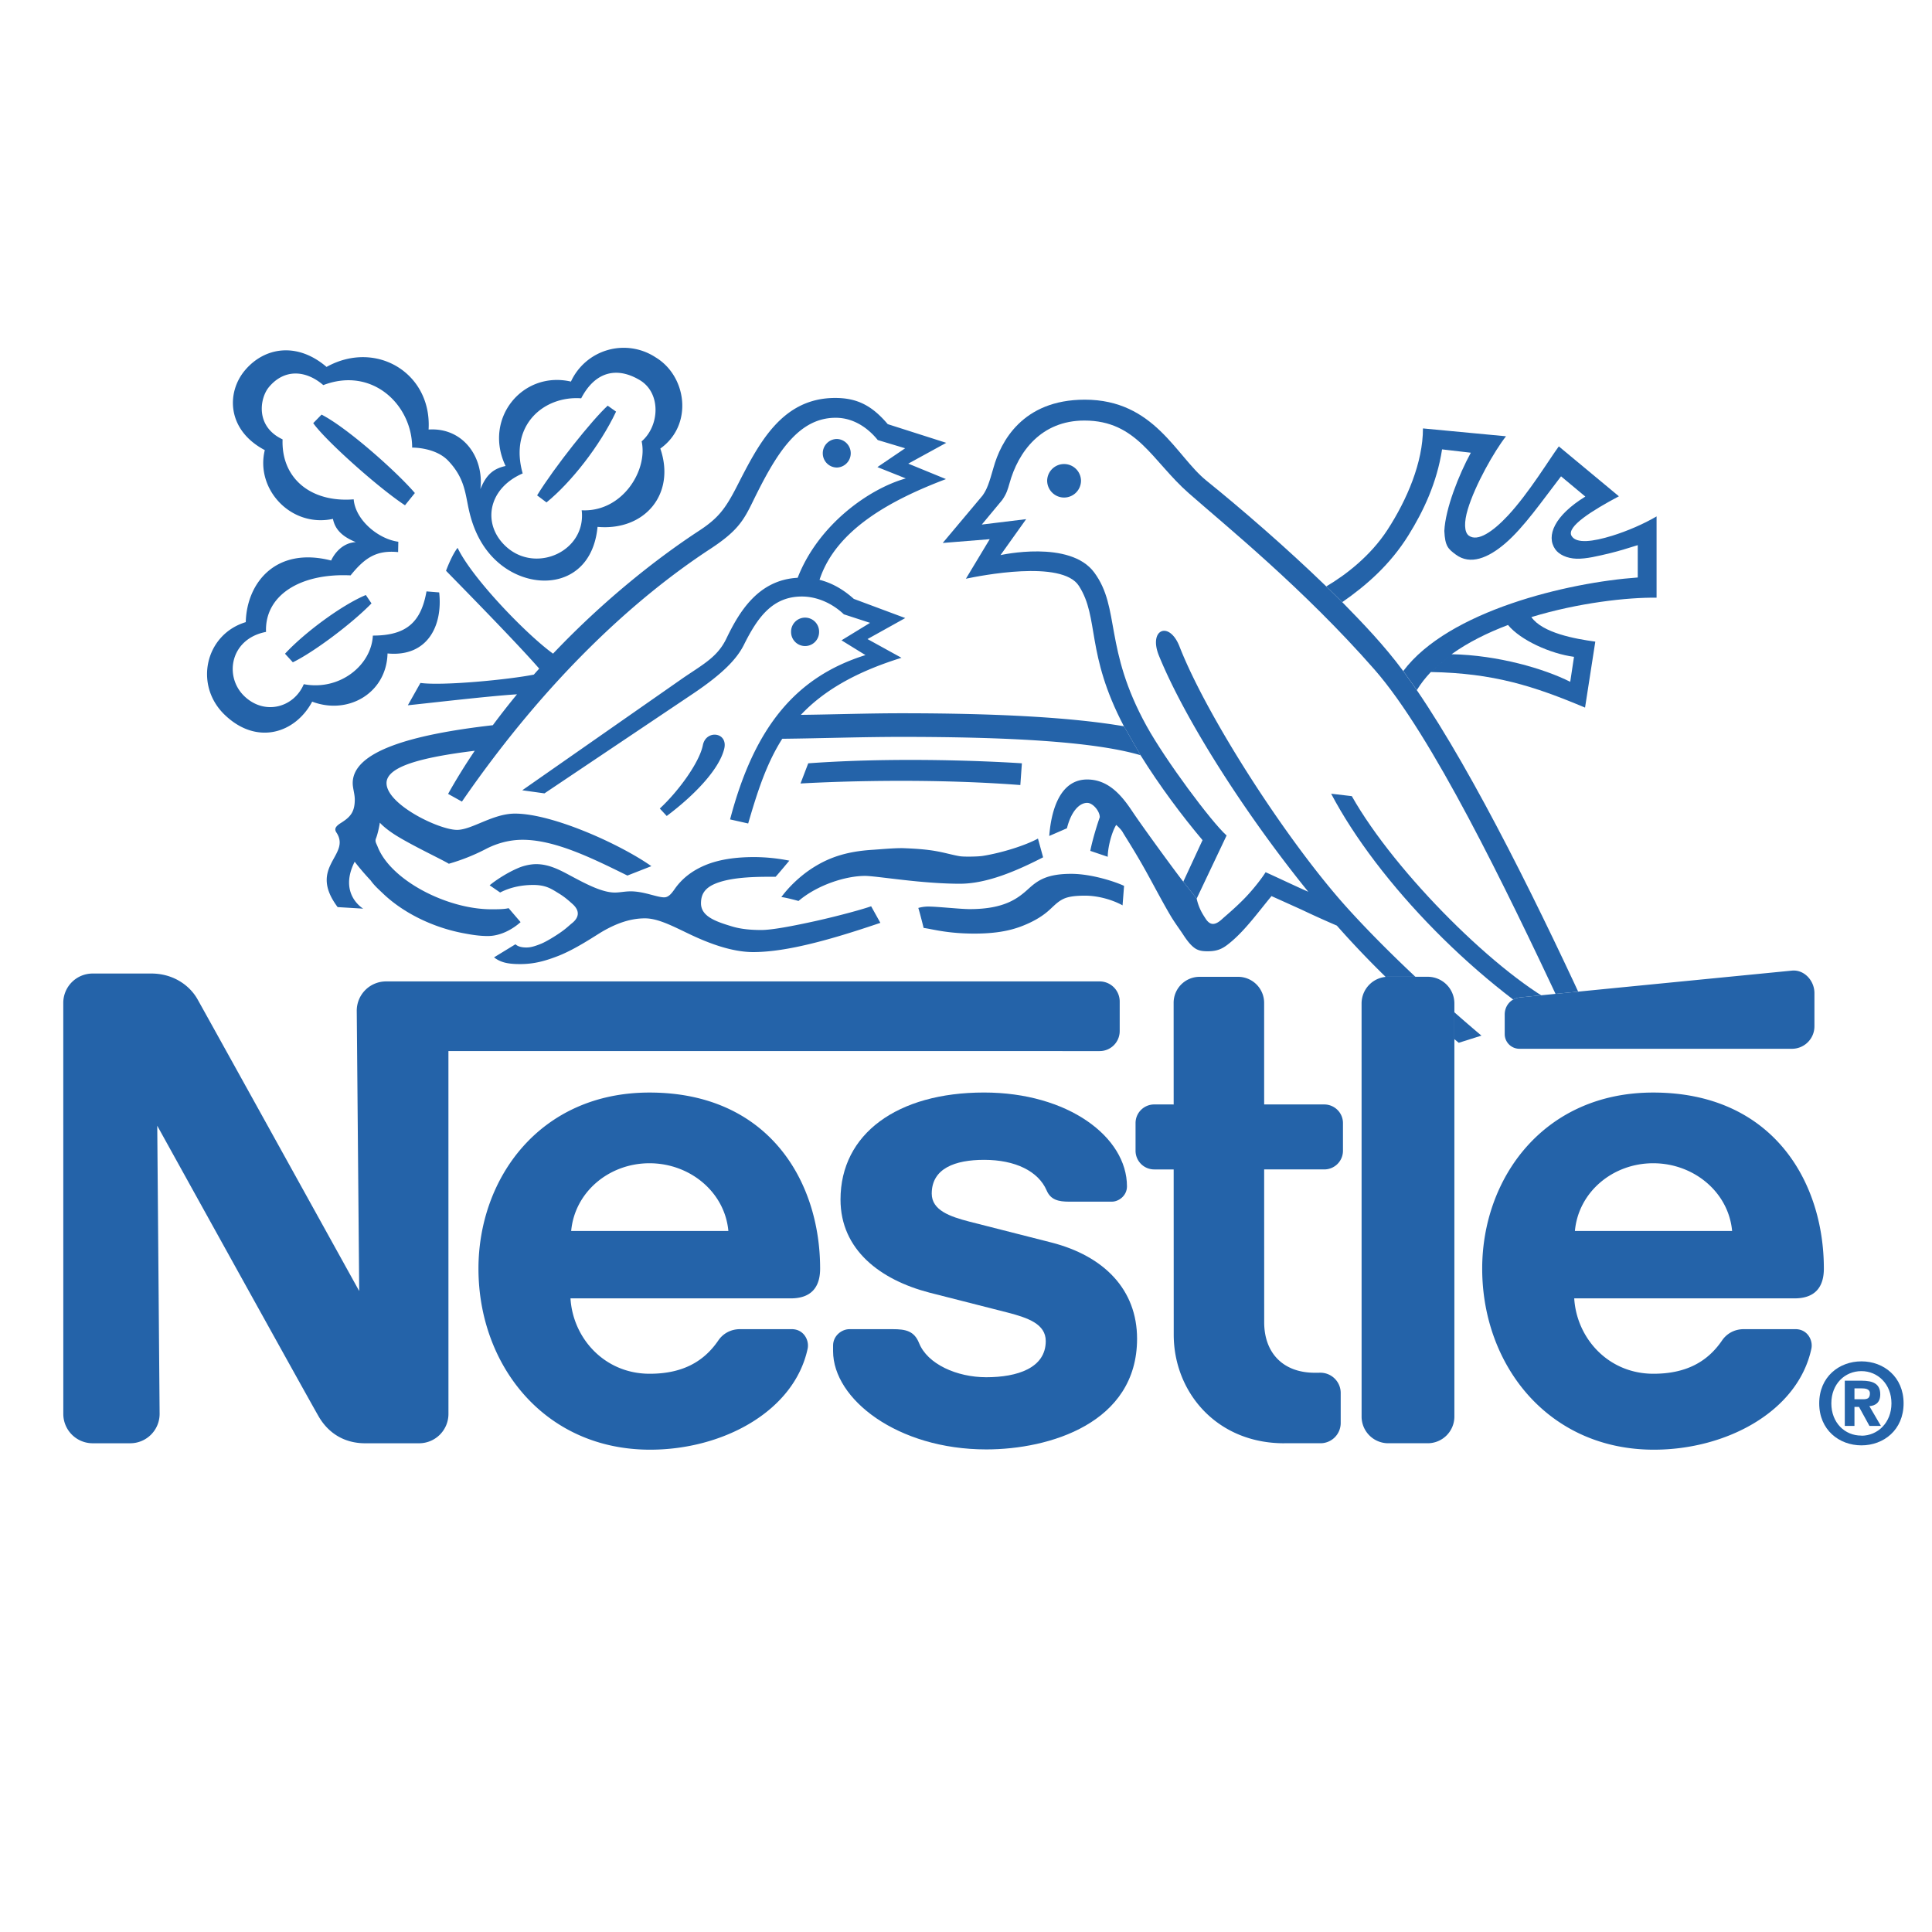
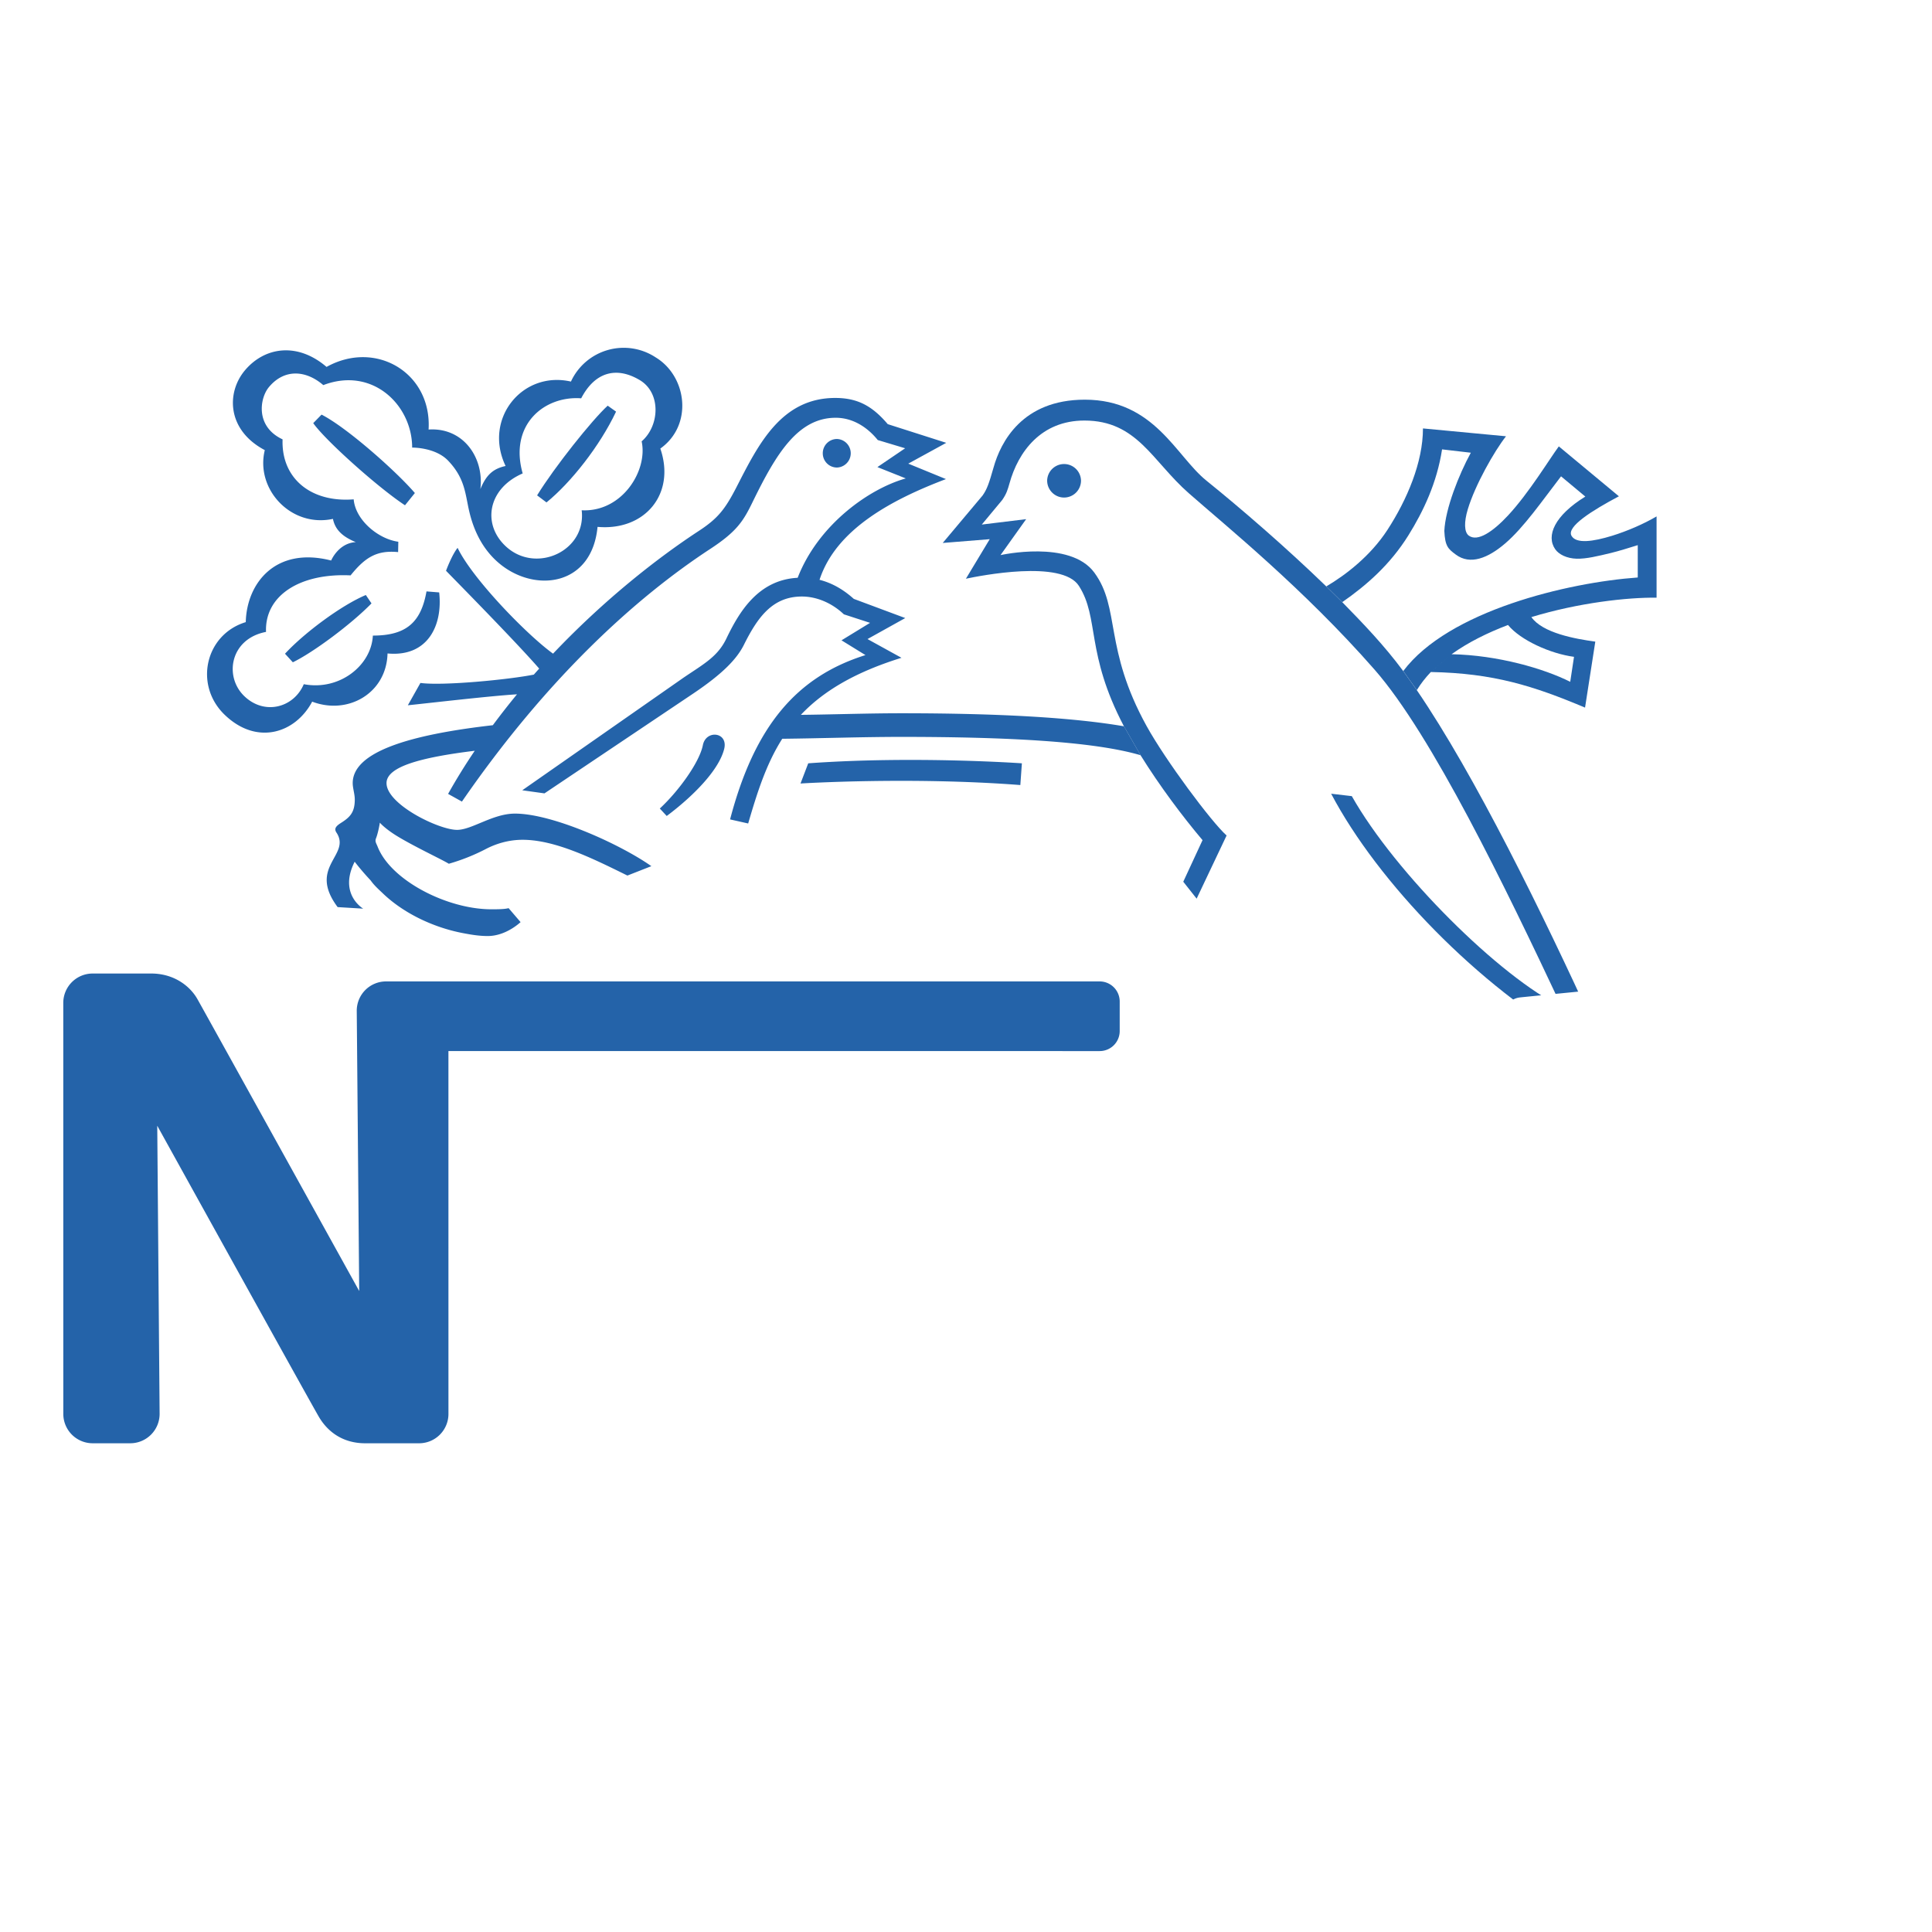
<svg xmlns="http://www.w3.org/2000/svg" width="2500" height="2500" viewBox="0 0 192.756 192.756">
  <g fill-rule="evenodd" clip-rule="evenodd">
    <path fill="#fff" d="M0 0h192.756v192.756H0V0z" />
-     <path d="M80.325 64.456c.773 0 1.396-.628 1.396-1.4a1.398 1.398 0 1 0-2.795 0c0 .772.622 1.4 1.399 1.4zm16.898 28.689c2.076 0 3.473-.28 4.598-.695 1.119-.416 1.979-.917 2.605-1.43.594-.486.971-.979 1.605-1.303.559-.289 1.346-.357 2.229-.357 1.268 0 2.695.392 3.738.966l.15-1.941c-.695-.343-3.145-1.202-5.273-1.202-2.418 0-3.332.652-4.225 1.458-1.039.942-2.352 2.062-5.902 2.062-.946 0-3.216-.256-4.138-.256-.56 0-.99.14-.99.14.169.531.531 1.994.531 1.994.85.106 2.333.564 5.072.564zm-10.914-5.756c.719 0 2.81.319 5.225.551 1.372.129 2.84.231 4.226.231 2.713 0 5.684-1.29 8.311-2.637l-.514-1.869c-1.227.672-3.562 1.419-5.508 1.729-.479.078-1.87.097-2.266.034-.656-.102-1.443-.338-2.289-.492-1.188-.223-2.486-.276-3.255-.31-.849-.038-2.371.106-3.119.155-2.748.164-4.564.811-6.302 1.984-.878.594-1.999 1.564-2.864 2.738.445.033 1.714.387 1.714.387 1.874-1.594 4.69-2.501 6.641-2.501z" fill="#2463a9" />
-     <path d="M53.195 88.292c1.338 0 1.875.434 2.613.878.517.319.923.671 1.309 1.02.826.738.59 1.415-.058 1.926-.333.265-.618.584-1.458 1.13-.405.267-1.105.696-1.583.898-.841.348-1.207.387-1.512.387-.309 0-.801-.048-1.077-.323l-2.139 1.308c.642.501 1.371.671 2.598.671 1.386 0 2.492-.299 3.858-.834 1.771-.701 3.762-2.078 4.423-2.455 1.353-.773 2.719-1.275 4.182-1.275 1.289 0 2.742.763 4.37 1.541 1.922.922 4.269 1.825 6.427 1.825 1.294 0 2.743-.189 4.26-.498 2.694-.55 5.591-1.458 8.426-2.419l-.921-1.655c-.691.255-3.058.921-5.603 1.487-2.11.463-4.25.882-5.36.882-.907 0-1.975-.066-2.931-.361-1.623-.488-3.081-1-3.081-2.304 0-.902.386-1.54 1.478-1.979 1.767-.71 4.52-.666 5.968-.666.271-.29 1.367-1.608 1.367-1.608a18.146 18.146 0 0 0-3.525-.357c-1.815 0-3.492.232-4.882.816-1.289.542-2.303 1.324-3.037 2.381-.295.42-.599.82-1.042.82-.735 0-2.01-.599-3.342-.599-.58 0-1.072.12-1.584.12-1.348 0-3.105-.98-4.67-1.815-.985-.526-1.999-1.019-3.177-1.019-.488 0-1.158.121-1.753.372-1.144.478-2.304 1.251-2.888 1.738l1.048.72c.611-.319 1.723-.753 3.296-.753zm94.608 15.032c-5.037-4.248-9.91-8.896-13.346-12.696-5.934-6.552-14.018-19.055-16.779-26.13-1.02-2.603-3.125-1.719-2.047.928 2.607 6.394 8.619 15.796 14.896 23.547-1.463-.648-3.277-1.518-4.258-1.951-.334.546-1.16 1.627-2.01 2.515-.984 1.024-1.998 1.854-2.312 2.144-.691.643-1.197.691-1.662-.023-.211-.339-.66-.946-.893-2l-1.334-1.689c-.715-.898-4.064-5.48-5.09-7.021-1.023-1.535-2.35-3.178-4.5-3.178-2.66 0-3.578 2.946-3.785 5.635l1.766-.768c.412-1.666 1.229-2.535 2.02-2.535.564 0 1.256.821 1.256 1.434-.256.72-.721 2.207-.947 3.356l1.74.59c0-.846.355-2.382.844-3.178 0 0 .482.41.662.744.115.216.975 1.53 1.971 3.278.889 1.56 1.877 3.487 2.785 5.022.439.739.943 1.401 1.279 1.922.449.687.852 1.168 1.279 1.411.4.221.832.227 1.18.227 1.125 0 1.641-.373 2.404-1.023 1.43-1.233 2.662-2.946 3.936-4.482l3.004 1.356a98.607 98.607 0 0 0 3.516 1.589c2.561 2.908 5.428 5.757 8.436 8.466l2.043 1.801c.557.482 1.115.955 1.682 1.424l2.264-.715z" fill="#2463a9" />
    <path d="M159.078 102.451c-5.145-11.262-11.924-25.112-17.723-33.596l-1.354-1.903c-1.936-2.611-4.031-4.776-6.084-6.876l-1.594-1.569c-4.018-3.893-8.527-7.785-11.963-10.558-3.031-2.442-5.186-8.074-12.129-8.074-6.258 0-8.398 4.254-9.098 6.747-.465 1.636-.666 2.201-1.102 2.815l-3.975 4.733 4.689-.377-2.376 3.945c1.362-.284 9.585-1.936 11.276.72 2.053 3.212.652 6.698 4.49 14.005l1.66 2.888c1.91 3.072 4.172 6.089 6.182 8.47l-1.922 4.148 1.334 1.689 2.988-6.301c-1.525-1.362-6.09-7.5-7.977-10.914-4.289-7.765-2.604-11.759-5.221-15.318-2.424-3.303-9.357-1.743-9.357-1.743l2.557-3.587-4.426.54L100 49.873c.436-.637.537-1.023.715-1.638.869-3.152 3.148-6.277 7.475-6.277 5.254 0 6.756 4.033 10.408 7.244 3.697 3.255 11.449 9.513 18.541 17.606 5.719 6.524 13.049 21.692 18.68 33.664-6.156-3-16.582-13.314-20.949-21.041l-2.061-.241c4.689 8.895 14.752 19.252 24.705 24.891l1.564-1.63z" fill="#2463a9" />
    <path d="M144.822 65.272c1.641-1.179 3.584-2.14 5.631-2.917 1.26 1.526 4.23 2.863 6.586 3.177l-.377 2.493c-2.613-1.319-7.232-2.662-11.84-2.753l-2.066 1.776c6.252.116 10.232 1.382 15.385 3.55l1.023-6.582c-2.043-.28-5.264-.864-6.379-2.448 4.713-1.435 9.604-1.976 12.492-1.936v-8.109c-1.289.754-2.912 1.459-4.443 1.933-1.873.574-3.576.826-4.045 0-.518-.908 2.066-2.526 4.729-3.941l-5.994-4.979c-.908 1.222-2.971 4.641-5.074 6.9-1.494 1.604-3.033 2.656-3.912 2-.461-.348-.479-1.352-.098-2.617.729-2.43 2.646-5.805 3.814-7.292l-8.285-.783c0 3.386-1.59 7.114-3.547 10.127-1.688 2.593-4.137 4.478-6.098 5.636l1.594 1.569c2.424-1.685 4.785-3.747 6.611-6.684 1.469-2.361 2.834-5.215 3.346-8.557l2.869.333c-1.193 2.187-2.541 5.583-2.643 7.804.072 1.511.363 1.781 1.141 2.356 1.439 1.077 3.221.353 4.92-1.101 1.873-1.599 3.715-4.279 5.584-6.704l2.422 2.02c-3.07 1.892-3.939 3.916-3.002 5.258.365.521 1.154.913 2.133.942.971.024 2.121-.262 3.377-.561.883-.213 1.84-.521 2.723-.792v3.226c-6.977.498-18.885 3.322-23.396 9.334l1.354 1.903c.391-.642.863-1.242 1.4-1.807l2.065-1.774zM53.587 49.423l.937.704c2.454-1.999 5.322-5.635 6.94-9.059l-.836-.594c-1.565 1.435-5.298 6.113-7.041 8.949z" fill="#2463a9" />
    <path d="M52.148 47.235c-1.376-4.857 2.153-7.765 5.838-7.495 1.382-2.661 3.549-3.192 5.853-1.811 2.144 1.29 1.965 4.568.178 6.104.638 2.921-1.955 7.084-5.982 6.877.478 4.032-4.468 6.326-7.466 3.693-2.492-2.186-1.971-5.827 1.579-7.368zm-1.705-.743c-1.279.28-1.946.922-2.516 2.309.382-3.154-1.714-6.177-5.167-5.945.338-5.635-5.244-8.991-10.18-6.248-2.916-2.497-6.176-1.99-8.137.333-1.874 2.221-1.811 5.968 1.976 7.968-.957 3.892 2.608 7.76 6.799 6.861.241 1.198 1.12 1.84 2.279 2.318-1.743.102-2.458 1.835-2.458 1.835-5.558-1.424-8.426 2.27-8.519 6.147-4.056 1.232-5.191 6.302-2.085 9.263 3.211 3.071 7.041 1.811 8.711-1.329 3.583 1.362 7.418-.85 7.518-4.809 3.994.376 5.525-2.772 5.153-6.089l-1.266-.102c-.545 3.081-2.009 4.409-5.351 4.409-.145 2.96-3.308 5.529-6.891 4.849-1.005 2.366-3.955 3.138-5.969 1.159-2.009-1.98-1.343-5.703 2.202-6.375-.145-3.631 3.389-5.881 8.436-5.64 1.434-1.777 2.593-2.531 4.742-2.323l.02-1.033c-2.014-.271-4.284-2.179-4.452-4.23-4.298.342-7.24-2.121-7.094-5.984-2.762-1.294-2.265-4.129-1.371-5.205 1.54-1.859 3.693-1.71 5.433-.208 4.911-1.878 8.865 1.999 8.865 6.234 0 0 2.295-.044 3.584 1.299 1.705 1.782 1.705 3.332 2.11 5.06.382 1.632 1.203 3.801 3.207 5.365 3.544 2.763 9.036 2.014 9.596-3.814 4.717.419 7.818-3.284 6.263-7.813 3.303-2.357 2.646-7.215-.459-9.094a5.798 5.798 0 0 0-8.46 2.41c-4.834-1.111-8.774 3.709-6.519 8.422zm21.808 28.235c.425-1.7-1.816-1.952-2.125-.386-.328 1.676-2.366 4.535-4.297 6.326l.69.744c2.535-1.894 5.187-4.515 5.732-6.684zm11.256-28.081a1.425 1.425 0 0 0 0-2.848c-.787 0-1.419.642-1.419 1.424 0 .787.632 1.424 1.419 1.424zm20.968 1.299a1.689 1.689 0 0 1 3.377 0 1.69 1.69 0 0 1-1.688 1.695c-.93 0-1.689-.758-1.689-1.695zm-2.676 30.379c-10.99-.844-21.932-.154-21.932-.154l.771-2.014c10.508-.763 21.316 0 21.316 0l-.155 2.168z" fill="#2463a9" />
    <path d="M35.386 85.974s.623.832 1.594 1.865c.329.464.69.796 1.148 1.227 2.015 1.965 4.979 3.438 8.036 4.027.869.166 1.642.295 2.502.295 1.304 0 2.505-.7 3.273-1.387l-1.197-1.396c-.386.115-1.188.115-1.719.115-4.433 0-10.058-2.901-11.353-6.263-.131-.328-.285-.511-.154-.821.125-.309.29-.96.381-1.559.261.299.796.748 1.477 1.187 1.652 1.058 4.791 2.521 5.404 2.913a19.865 19.865 0 0 0 3.718-1.483c.922-.478 2.183-.908 3.641-.908 3.24 0 6.963 1.844 10.46 3.568l2.39-.937c-3.105-2.187-9.855-5.244-13.612-5.244-2.212 0-4.294 1.623-5.775 1.623-1.821 0-7.036-2.545-7.036-4.665 0-1.632 3.375-2.56 8.802-3.227a60.092 60.092 0 0 0-2.66 4.303l1.381.768c8.499-12.329 17.336-20.334 24.773-25.207 2.704-1.773 3.318-2.81 4.259-4.747 2.304-4.713 4.477-8.34 8.258-8.34 1.762 0 3.206.995 4.197 2.222l2.733.821-2.768 1.878 2.831 1.13c-3.695 1.038-8.741 4.636-10.788 9.914-3.936.208-5.834 3.4-7.118 6.075-.87 1.802-2.25 2.521-4.264 3.888L52.105 78.846l2.216.309 14.868-9.977c2.937-1.979 4.327-3.438 5.033-4.849 1.376-2.762 2.864-4.814 5.781-4.814 1.434 0 2.964.613 4.191 1.777l2.612.85-2.849 1.743 2.39 1.474c-6.828 2.14-11.054 7.036-13.507 16.394l1.806.406c.903-3.095 1.801-5.939 3.399-8.451 3.95-.043 7.955-.188 11.88-.188 10.479 0 19.18.444 23.874 1.83l-1.66-2.888c-5.021-.86-12.309-1.299-22.213-1.299-3.317 0-6.684.12-10.025.159 2.159-2.284 5.259-4.211 10.04-5.693l-3.39-1.869 3.766-2.096-5.133-1.913c-.898-.806-2.014-1.545-3.418-1.903 1.646-5.056 7.243-8.011 12.613-10.049l-3.761-1.541 3.79-2.076-5.838-1.865c-1.526-1.796-2.989-2.613-5.24-2.613-5.418 0-7.697 4.708-9.841 8.881-1.135 2.202-1.845 3.129-3.767 4.385-4.168 2.728-9.475 6.9-14.544 12.246-2.647-1.911-8.061-7.505-9.523-10.556-.58.719-1.154 2.285-1.154 2.285.556.583 6.925 7.03 9.295 9.763-.179.198-.356.396-.535.599-2.526.502-9.083 1.135-11.315.831l-1.255 2.227c1.665-.164 8.185-.933 10.889-1.092a78.5 78.5 0 0 0-2.41 3.081c-8.378.956-13.98 2.675-13.98 5.776 0 .512.207 1.091.207 1.636 0 1.299-.488 1.778-1.41 2.357-.599.382-.638.643-.381 1 1.39 2.246-2.927 3.361.081 7.379l2.55.154c-.001.001-2.488-1.446-.851-4.682zm-3.305-44.608-.83.85c1.193 1.705 6.476 6.438 9.155 8.196l.985-1.222c-1.757-2.067-6.751-6.524-9.31-7.824zm-3.646 23.857.782.854c2.014-.975 5.799-3.776 7.847-5.876l-.564-.836c-2.406 1.005-6.124 3.757-8.065 5.858z" fill="#2463a9" />
    <path d="M145.104 100.117a2.661 2.661 0 0 0-2.66-2.664l-3.939-.002a2.665 2.665 0 0 0-2.66 2.672l.002 41.205a2.66 2.66 0 0 0 2.66 2.666h3.939a2.664 2.664 0 0 0 2.658-2.67v-41.207zm5.021 1.096v1.959a1.47 1.47 0 0 0 1.475 1.465h27.182c1.238 0 2.244-1 2.244-2.24v-3.318c0-1.238-1.018-2.361-2.25-2.24 0 0-26.273 2.578-27.121 2.674-.979.108-1.53.889-1.53 1.7zm-22.004 42.783c-6.762 0-11.018-5.127-11.018-10.836l-.006-16.486h-1.936a1.864 1.864 0 0 1-1.867-1.865v-2.76c0-1.031.84-1.859 1.869-1.859l1.934.002-.004-10.137a2.593 2.593 0 0 1 2.594-2.598h3.842a2.602 2.602 0 0 1 2.594 2.605l.002 10.129h5.99c1.033 0 1.873.83 1.873 1.861v2.76a1.862 1.862 0 0 1-1.867 1.861h-5.996l.004 15.25c0 2.994 1.814 5.037 5.059 5.037l.545-.004c1.119 0 2.029.902 2.029 2.021v2.996a2.02 2.02 0 0 1-2.027 2.021h-3.614v.002zm-63.324-34.992c-10.931 0-17.062 8.555-17.062 17.568 0 9.605 6.567 18.064 17.133 18.064 7.232 0 14.361-3.811 15.708-10.07.182-.844-.387-1.951-1.577-1.955h-5.167c-.938 0-1.705.449-2.167 1.127-1.478 2.168-3.645 3.322-6.848 3.322-4.526 0-7.664-3.566-7.9-7.521h21.977c2.024 0 2.928-1.098 2.928-2.969.002-8.789-5.201-17.566-17.025-17.566zm0 7.055c4.035 0 7.518 2.871 7.871 6.756H56.986c.352-3.885 3.776-6.756 7.811-6.756zm100.142-7.055c-10.93 0-17.061 8.555-17.061 17.568 0 9.605 6.568 18.064 17.133 18.064 7.232 0 14.361-3.811 15.709-10.07.182-.844-.387-1.951-1.576-1.955h-5.168c-.938 0-1.705.449-2.168 1.127-1.477 2.168-3.645 3.322-6.848 3.322-4.525 0-7.662-3.566-7.9-7.521h21.979c2.023 0 2.928-1.098 2.928-2.969 0-8.789-5.203-17.566-17.028-17.566zm0 7.055c4.037 0 7.52 2.871 7.873 6.756h-15.684c.352-3.885 3.776-6.756 7.811-6.756z" fill="#fff" />
-     <path d="M109.705 97.916H38.518a2.925 2.925 0 0 0-2.925 2.93l.245 27.959s-15.34-27.707-16.14-29.121c-.751-1.33-2.366-2.555-4.601-2.555H9.243a2.93 2.93 0 0 0-2.93 2.932l.003 41.002a2.93 2.93 0 0 0 2.928 2.932h3.755a2.933 2.933 0 0 0 2.926-2.939l-.236-28.742S31.177 140.298 31.84 141.4c.893 1.49 2.405 2.596 4.597 2.596h5.378a2.929 2.929 0 0 0 2.927-2.932l-.002-36.199 64.969.002a1.998 1.998 0 0 0 2.004-1.996v-2.957a2.004 2.004 0 0 0-2.008-1.998z" fill="#fff" />
    <path d="M98.184 115.717c3.096 0 5.41 1.123 6.244 3.062.4.932 1.176 1.111 2.242 1.111h4.256c.703 0 1.512-.605 1.512-1.525 0-4.947-5.9-9.365-14.26-9.365-8.643 0-14.32 4.117-14.32 10.678 0 5.018 3.966 8.004 8.841 9.279 2.222.58 6.016 1.518 7.863 2.004 1.992.521 3.773 1.131 3.773 2.836 0 2.693-2.838 3.609-5.938 3.609-2.937 0-5.862-1.311-6.701-3.406-.485-1.213-1.336-1.389-2.626-1.389h-4.329c-.755 0-1.624.648-1.624 1.633v.559c0 4.789 6.425 9.805 15.288 9.805 6.285 0 15.041-2.613 15.041-11.041 0-4.881-3.266-8.26-8.58-9.611-2.078-.527-7.074-1.797-8.161-2.078-1.937-.502-3.745-1.133-3.745-2.793.001-2.515 2.325-3.368 5.224-3.368z" fill="#fff" />
-     <path d="M145.104 100.117a2.661 2.661 0 0 0-2.66-2.664l-3.939-.002a2.665 2.665 0 0 0-2.66 2.672l.002 41.205a2.66 2.66 0 0 0 2.66 2.666h3.939a2.664 2.664 0 0 0 2.658-2.67v-41.207zm5.021 1.096v1.959a1.47 1.47 0 0 0 1.475 1.465h27.182c1.238 0 2.244-1 2.244-2.24v-3.318c0-1.238-1.018-2.361-2.25-2.24 0 0-26.273 2.578-27.121 2.674-.979.108-1.53.889-1.53 1.7zm-22.004 42.783c-6.762 0-11.018-5.127-11.018-10.836l-.006-16.486h-1.936a1.864 1.864 0 0 1-1.867-1.865v-2.76c0-1.031.84-1.859 1.869-1.859l1.934.002-.004-10.137a2.593 2.593 0 0 1 2.594-2.598h3.842a2.602 2.602 0 0 1 2.594 2.605l.002 10.129h5.99c1.033 0 1.873.83 1.873 1.861v2.76a1.862 1.862 0 0 1-1.867 1.861h-5.996l.004 15.25c0 2.994 1.814 5.037 5.059 5.037l.545-.004c1.119 0 2.029.902 2.029 2.021v2.996a2.02 2.02 0 0 1-2.027 2.021h-3.614v.002zM81.824 126.57c0-8.789-5.203-17.566-17.026-17.566-10.931 0-17.062 8.555-17.062 17.568 0 9.605 6.567 18.064 17.133 18.064 7.232 0 14.361-3.811 15.708-10.07.182-.844-.387-1.951-1.577-1.955h-5.167c-.938 0-1.705.449-2.167 1.127-1.478 2.168-3.645 3.322-6.848 3.322-4.526 0-7.664-3.566-7.9-7.521h21.977c2.024 0 2.929-1.098 2.929-2.969zm-24.838-3.756c.353-3.885 3.776-6.756 7.812-6.756 4.035 0 7.518 2.871 7.871 6.756H56.986zm124.981 3.756c0-8.789-5.203-17.566-17.027-17.566-10.93 0-17.061 8.555-17.061 17.568 0 9.605 6.568 18.064 17.133 18.064 7.232 0 14.361-3.811 15.709-10.07.182-.844-.387-1.951-1.576-1.955h-5.168c-.938 0-1.705.449-2.168 1.127-1.477 2.168-3.645 3.322-6.848 3.322-4.525 0-7.662-3.566-7.9-7.521h21.979c2.022 0 2.927-1.098 2.927-2.969zm-24.838-3.756c.352-3.885 3.775-6.756 7.811-6.756 4.037 0 7.52 2.871 7.873 6.756h-15.684z" fill="#2463a9" />
    <path d="M109.705 97.916H38.518a2.925 2.925 0 0 0-2.925 2.93l.245 27.959s-15.34-27.707-16.14-29.121c-.751-1.33-2.366-2.555-4.601-2.555H9.243a2.93 2.93 0 0 0-2.93 2.932l.003 41.002a2.93 2.93 0 0 0 2.928 2.932h3.755a2.933 2.933 0 0 0 2.926-2.939l-.236-28.742S31.177 140.298 31.84 141.4c.893 1.49 2.405 2.596 4.597 2.596h5.378a2.929 2.929 0 0 0 2.927-2.932l-.002-36.199 64.969.002a1.998 1.998 0 0 0 2.004-1.996v-2.957a2.004 2.004 0 0 0-2.008-1.998z" fill="#2463a9" />
-     <path d="M98.184 115.717c3.096 0 5.41 1.123 6.244 3.062.4.932 1.176 1.111 2.242 1.111h4.256c.703 0 1.512-.605 1.512-1.525 0-4.947-5.9-9.365-14.26-9.365-8.643 0-14.32 4.117-14.32 10.678 0 5.018 3.966 8.004 8.841 9.279 2.222.58 6.016 1.518 7.863 2.004 1.992.521 3.773 1.131 3.773 2.836 0 2.693-2.838 3.609-5.938 3.609-2.937 0-5.862-1.311-6.701-3.406-.485-1.213-1.336-1.389-2.626-1.389h-4.329c-.755 0-1.624.648-1.624 1.633v.559c0 4.789 6.425 9.805 15.288 9.805 6.285 0 15.041-2.613 15.041-11.041 0-4.881-3.266-8.26-8.58-9.611-2.078-.527-7.074-1.797-8.161-2.078-1.937-.502-3.745-1.133-3.745-2.793.001-2.515 2.325-3.368 5.224-3.368zm86.836 26.547h-.965v-4.512h1.686c1.164 0 1.852.332 1.852 1.363 0 .83-.488 1.131-1.086 1.176l1.152 1.973h-1.143l-1.041-1.896h-.455v1.896zm.853-2.66c.434 0 .688-.09.688-.59 0-.465-.5-.498-.863-.498h-.678v1.088h.853zm-.156 4.599c-2.227 0-4.213-1.541-4.213-4.191 0-2.648 1.986-4.189 4.213-4.189 2.219 0 4.205 1.541 4.205 4.189 0 2.65-1.986 4.191-4.205 4.191zm0-7.406c-1.662 0-3.004 1.287-3.004 3.215 0 1.93 1.342 3.229 3.004 3.217v.012c1.621 0 2.994-1.299 2.994-3.229 0-1.928-1.373-3.215-2.994-3.215z" fill="#2463a9" />
  </g>
</svg>